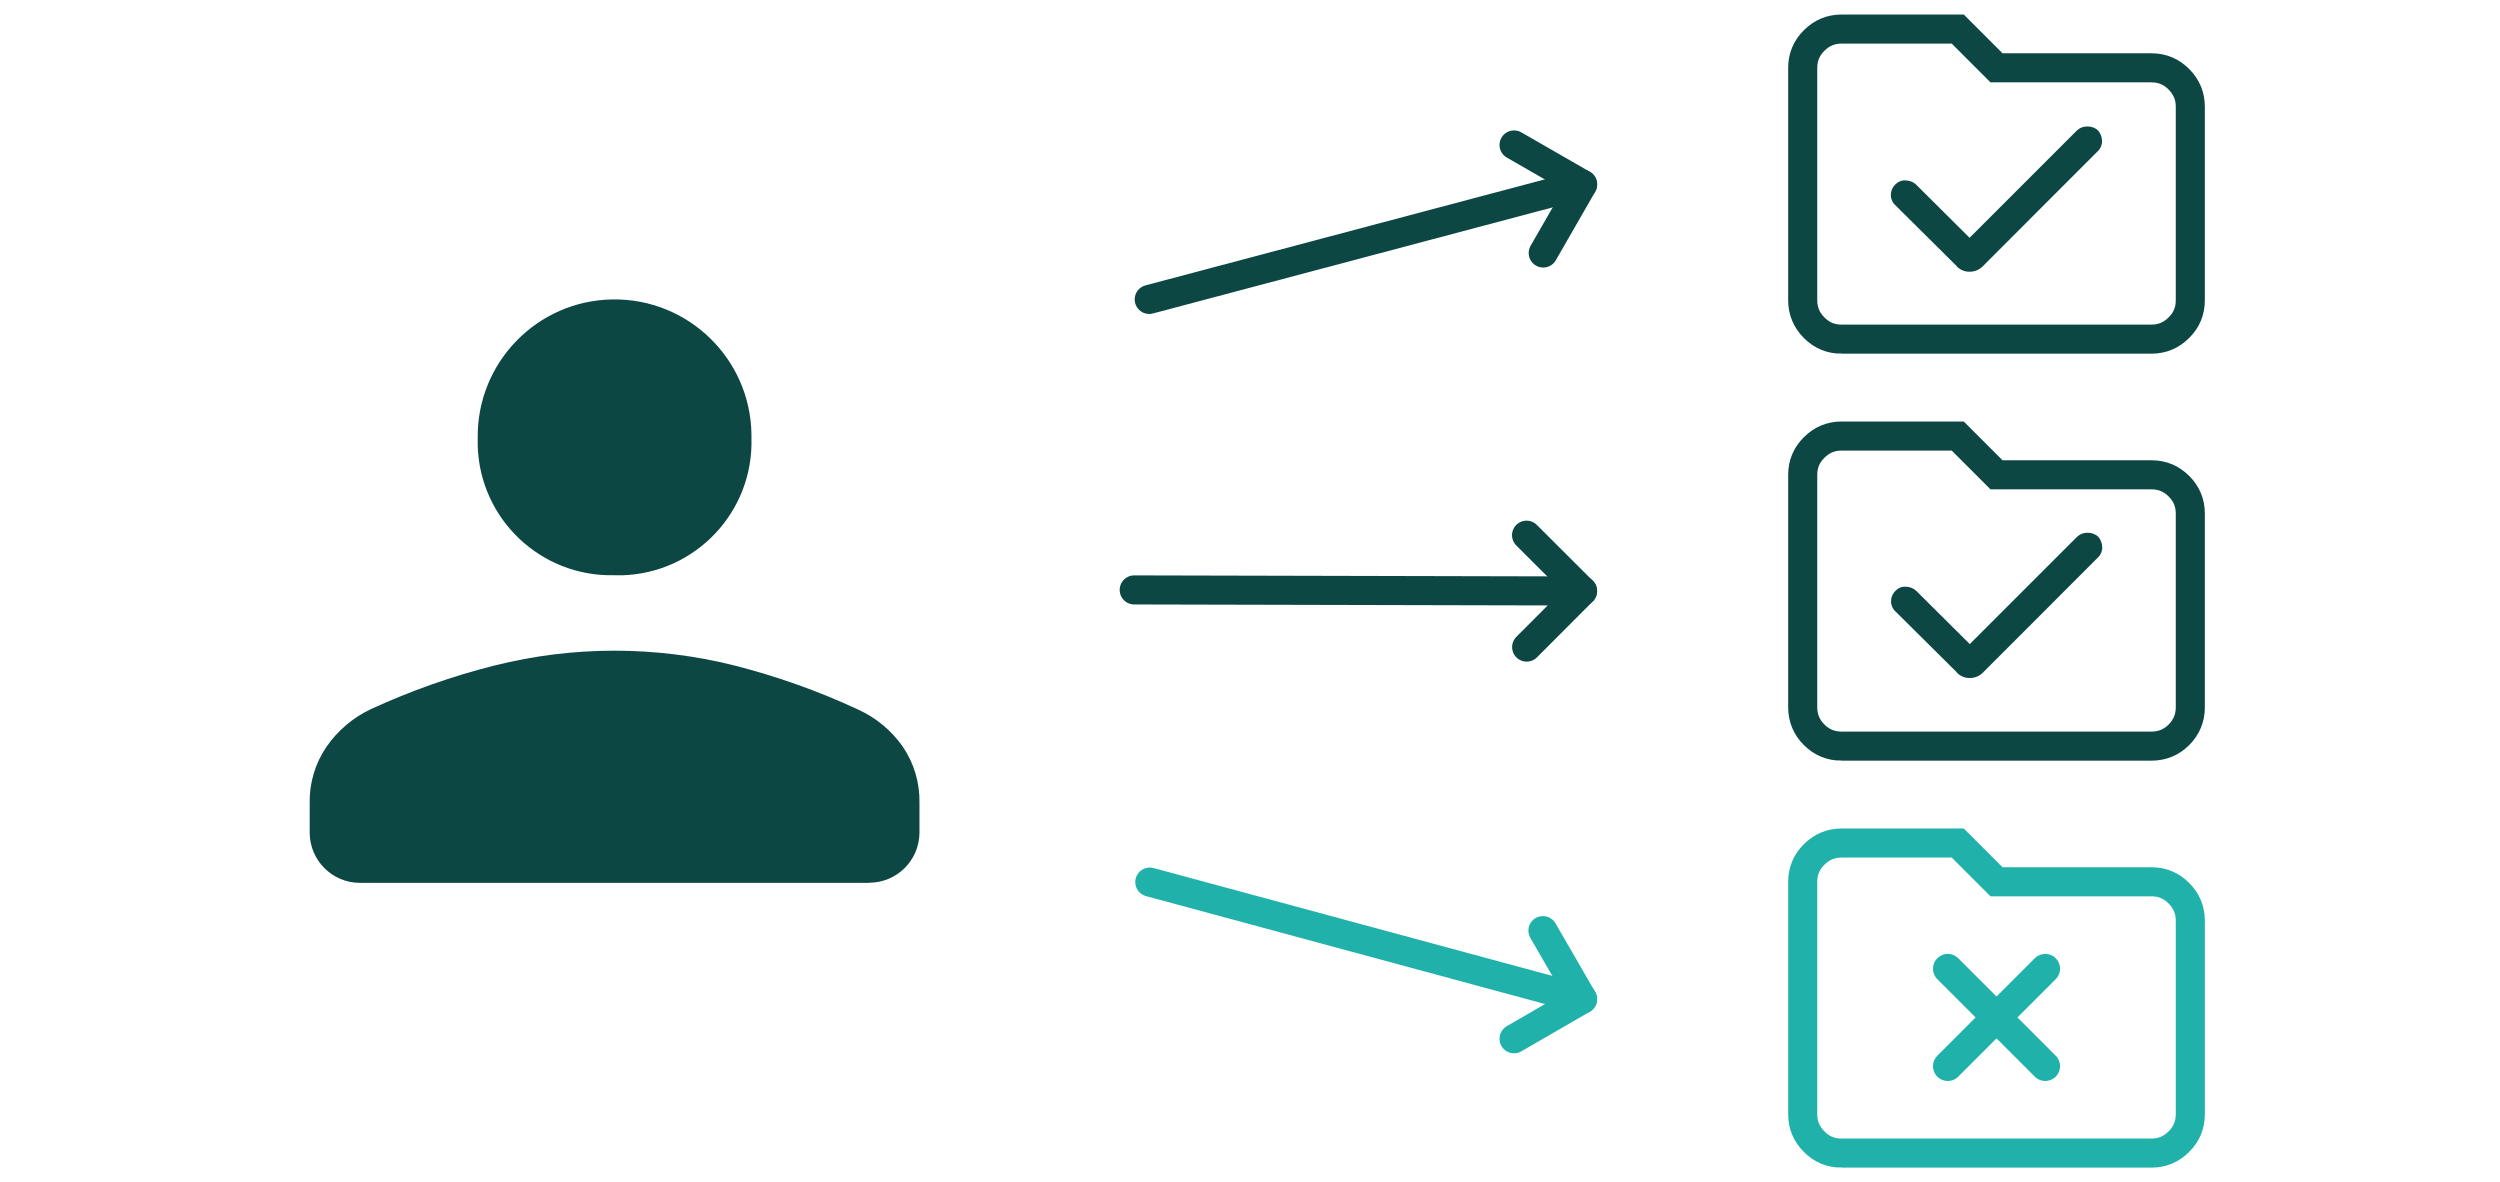
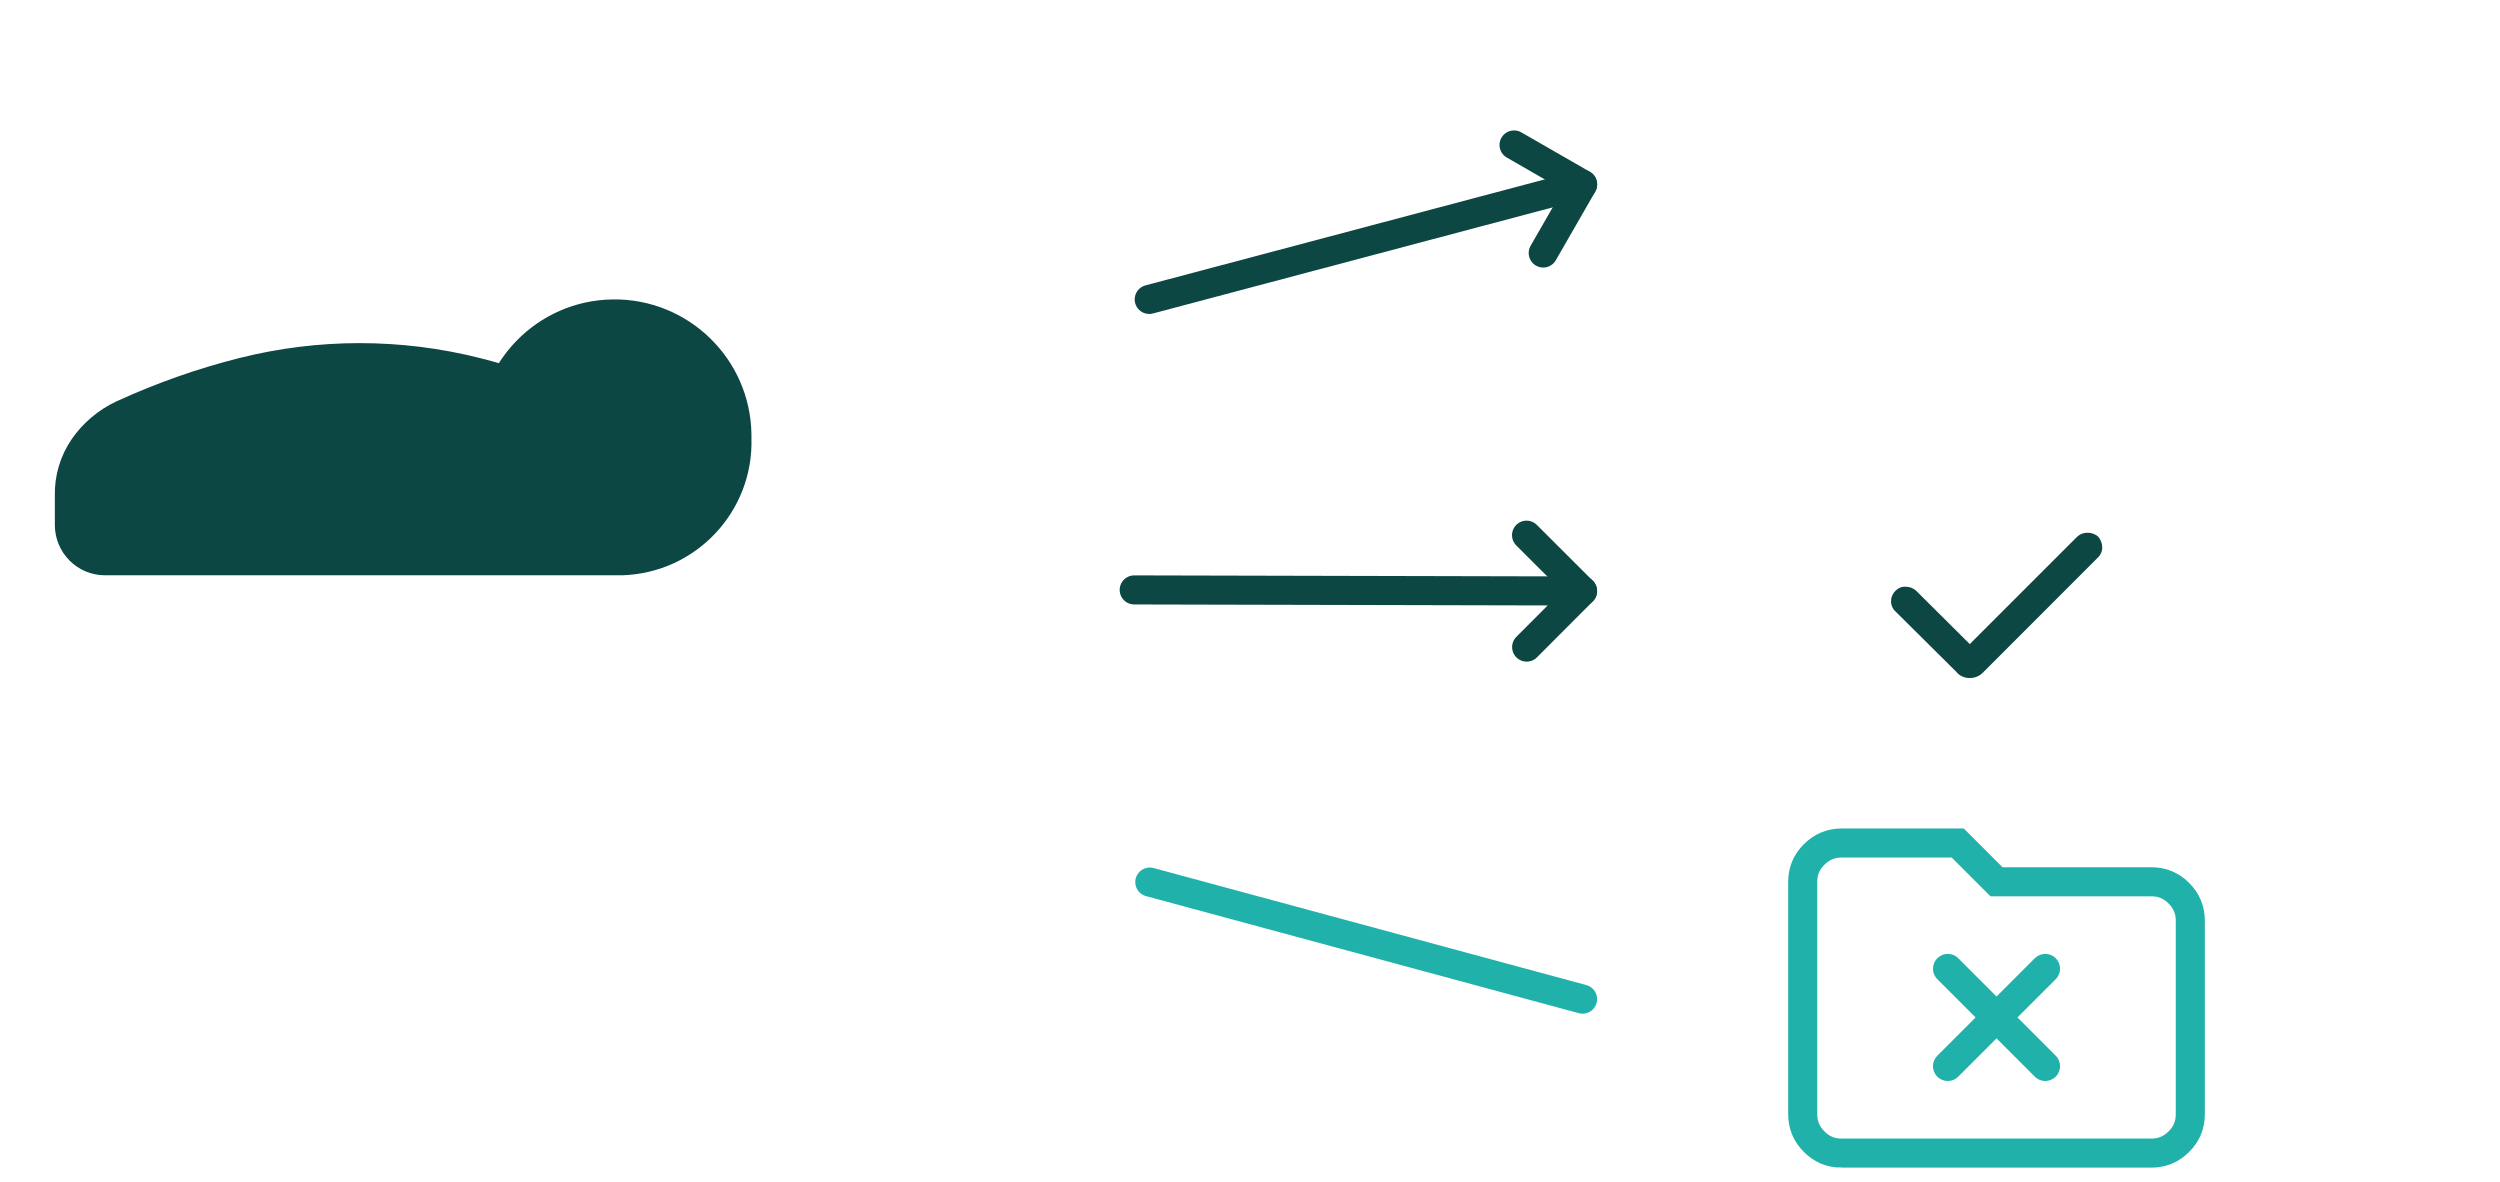
<svg xmlns="http://www.w3.org/2000/svg" id="_レイヤー_2" data-name="レイヤー 2" viewBox="0 0 258 122">
  <defs>
    <style>
      .cls-1, .cls-2 {
        stroke-miterlimit: 10;
      }

      .cls-1, .cls-2, .cls-3, .cls-4 {
        fill: none;
        stroke-width: 3px;
      }

      .cls-1, .cls-4 {
        stroke: #0c4744;
      }

      .cls-2, .cls-3 {
        stroke: #20b2aa;
      }

      .cls-5 {
        opacity: 0;
      }

      .cls-6 {
        fill: #0c4744;
      }

      .cls-6, .cls-7, .cls-8 {
        stroke-width: 0px;
      }

      .cls-7 {
        fill: #20b2aa;
      }

      .cls-8 {
        fill: #8e8e8e;
      }

      .cls-3, .cls-4 {
        stroke-linecap: round;
        stroke-linejoin: round;
      }
    </style>
  </defs>
  <g id="_レイヤー_1-2" data-name="レイヤー 1">
    <g class="cls-5">
      <rect class="cls-8" width="258" height="122" />
    </g>
    <g>
-       <path class="cls-1" d="M190.04,35c-1.1,0-2.04-.39-2.82-1.18-.78-.78-1.18-1.73-1.18-2.82V7c0-1.1.39-2.04,1.18-2.82.78-.78,1.72-1.18,2.82-1.18h12l4,4h16c1.1,0,2.04.39,2.82,1.18.78.78,1.18,1.72,1.18,2.82v20c0,1.1-.39,2.04-1.18,2.82-.78.78-1.72,1.18-2.82,1.18h-32Z" />
      <path class="cls-2" d="M190.04,119c-1.1,0-2.04-.39-2.82-1.18-.78-.78-1.18-1.72-1.18-2.82v-24c0-1.1.39-2.04,1.18-2.82.78-.78,1.72-1.18,2.82-1.18h12l4,4h16c1.1,0,2.04.39,2.82,1.18.78.78,1.18,1.72,1.18,2.82v20c0,1.1-.39,2.04-1.18,2.82-.78.78-1.72,1.18-2.82,1.18h-32Z" />
-       <path class="cls-1" d="M190.04,77c-1.1,0-2.04-.39-2.82-1.17s-1.18-1.73-1.18-2.83v-24c0-1.1.39-2.04,1.18-2.82.78-.78,1.72-1.18,2.82-1.18h12l4,4h16c1.1,0,2.04.39,2.83,1.18s1.17,1.72,1.17,2.82v20c0,1.1-.39,2.04-1.17,2.83-.78.78-1.73,1.17-2.83,1.17h-32Z" />
-       <path class="cls-6" d="M201.93,27.46l-6.38-6.33c-.28-.27-.43-.65-.41-1.04,0-.41.18-.8.48-1.08.27-.27.64-.42,1.03-.39.39,0,.76.14,1.05.39l5.56,5.53,11.09-11.09c.29-.27.68-.41,1.07-.4.4-.01.8.14,1.1.41.26.31.41.7.41,1.1.01.39-.15.77-.44,1.04l-11.86,11.87c-.36.37-.86.58-1.38.57-.5.01-.99-.2-1.33-.57" />
      <path class="cls-6" d="M201.95,69.39l-6.38-6.33c-.28-.27-.43-.65-.41-1.04,0-.41.18-.8.48-1.08.27-.27.64-.42,1.03-.39.39,0,.76.14,1.05.39l5.56,5.53,11.09-11.09c.29-.27.68-.41,1.07-.4.4-.01.8.14,1.1.41.26.31.41.7.41,1.1.01.39-.15.77-.44,1.04l-11.86,11.87c-.36.37-.86.58-1.38.57-.5.01-.99-.2-1.33-.57" />
-       <path class="cls-6" d="M63.43,59.36c-7.59.21-13.92-5.78-14.13-13.37,0-.25,0-.51,0-.76-.11-7.8,6.12-14.22,13.92-14.33s14.22,6.12,14.33,13.92c0,.14,0,.27,0,.41.22,7.59-5.76,13.92-13.36,14.14-.26,0-.51,0-.77,0M89.72,91.11h-52.58c-2.86,0-5.17-2.32-5.18-5.18v-3.06c-.04-2.07.57-4.1,1.74-5.81,1.16-1.68,2.75-3.02,4.6-3.89,4.1-1.88,8.36-3.39,12.74-4.49,8.13-2.04,16.63-2.04,24.75,0,4.37,1.11,8.62,2.62,12.71,4.52,1.87.84,3.49,2.17,4.66,3.85,1.17,1.71,1.77,3.74,1.73,5.81v3.08c-.02,2.85-2.33,5.15-5.18,5.16" />
+       <path class="cls-6" d="M63.43,59.36c-7.59.21-13.92-5.78-14.13-13.37,0-.25,0-.51,0-.76-.11-7.8,6.12-14.22,13.92-14.33s14.22,6.12,14.33,13.92c0,.14,0,.27,0,.41.22,7.59-5.76,13.92-13.36,14.14-.26,0-.51,0-.77,0h-52.58c-2.86,0-5.17-2.32-5.18-5.18v-3.06c-.04-2.07.57-4.1,1.74-5.81,1.16-1.68,2.75-3.02,4.6-3.89,4.1-1.88,8.36-3.39,12.74-4.49,8.13-2.04,16.63-2.04,24.75,0,4.37,1.11,8.62,2.62,12.71,4.52,1.87.84,3.49,2.17,4.66,3.85,1.17,1.71,1.77,3.74,1.73,5.81v3.08c-.02,2.85-2.33,5.15-5.18,5.16" />
      <path class="cls-7" d="M212.15,111.11c-.6.6-1.56.6-2.16,0l-3.95-3.95-3.95,3.95c-.6.6-1.56.6-2.16,0s-.6-1.56,0-2.16l3.95-3.95-3.95-3.95c-.6-.6-.6-1.56,0-2.16s1.56-.6,2.16,0l3.95,3.95,3.95-3.95c.6-.6,1.56-.6,2.16,0s.6,1.56,0,2.16l-3.95,3.95,3.95,3.95c.6.6.6,1.56,0,2.16Z" />
      <g>
        <line class="cls-4" x1="163.32" y1="60.99" x2="117.05" y2="60.88" />
        <path class="cls-4" d="M157.54,55.23l5.78,5.77-5.77,5.78" />
      </g>
      <g>
        <line class="cls-3" x1="163.32" y1="103.11" x2="118.66" y2="91.03" />
-         <path class="cls-3" d="M159.23,96.04l4.09,7.07-7.07,4.09" />
      </g>
      <g>
        <line class="cls-4" x1="163.32" y1="19.03" x2="118.6" y2="30.9" />
        <path class="cls-4" d="M156.25,14.96l7.08,4.07-4.07,7.08" />
      </g>
    </g>
  </g>
</svg>